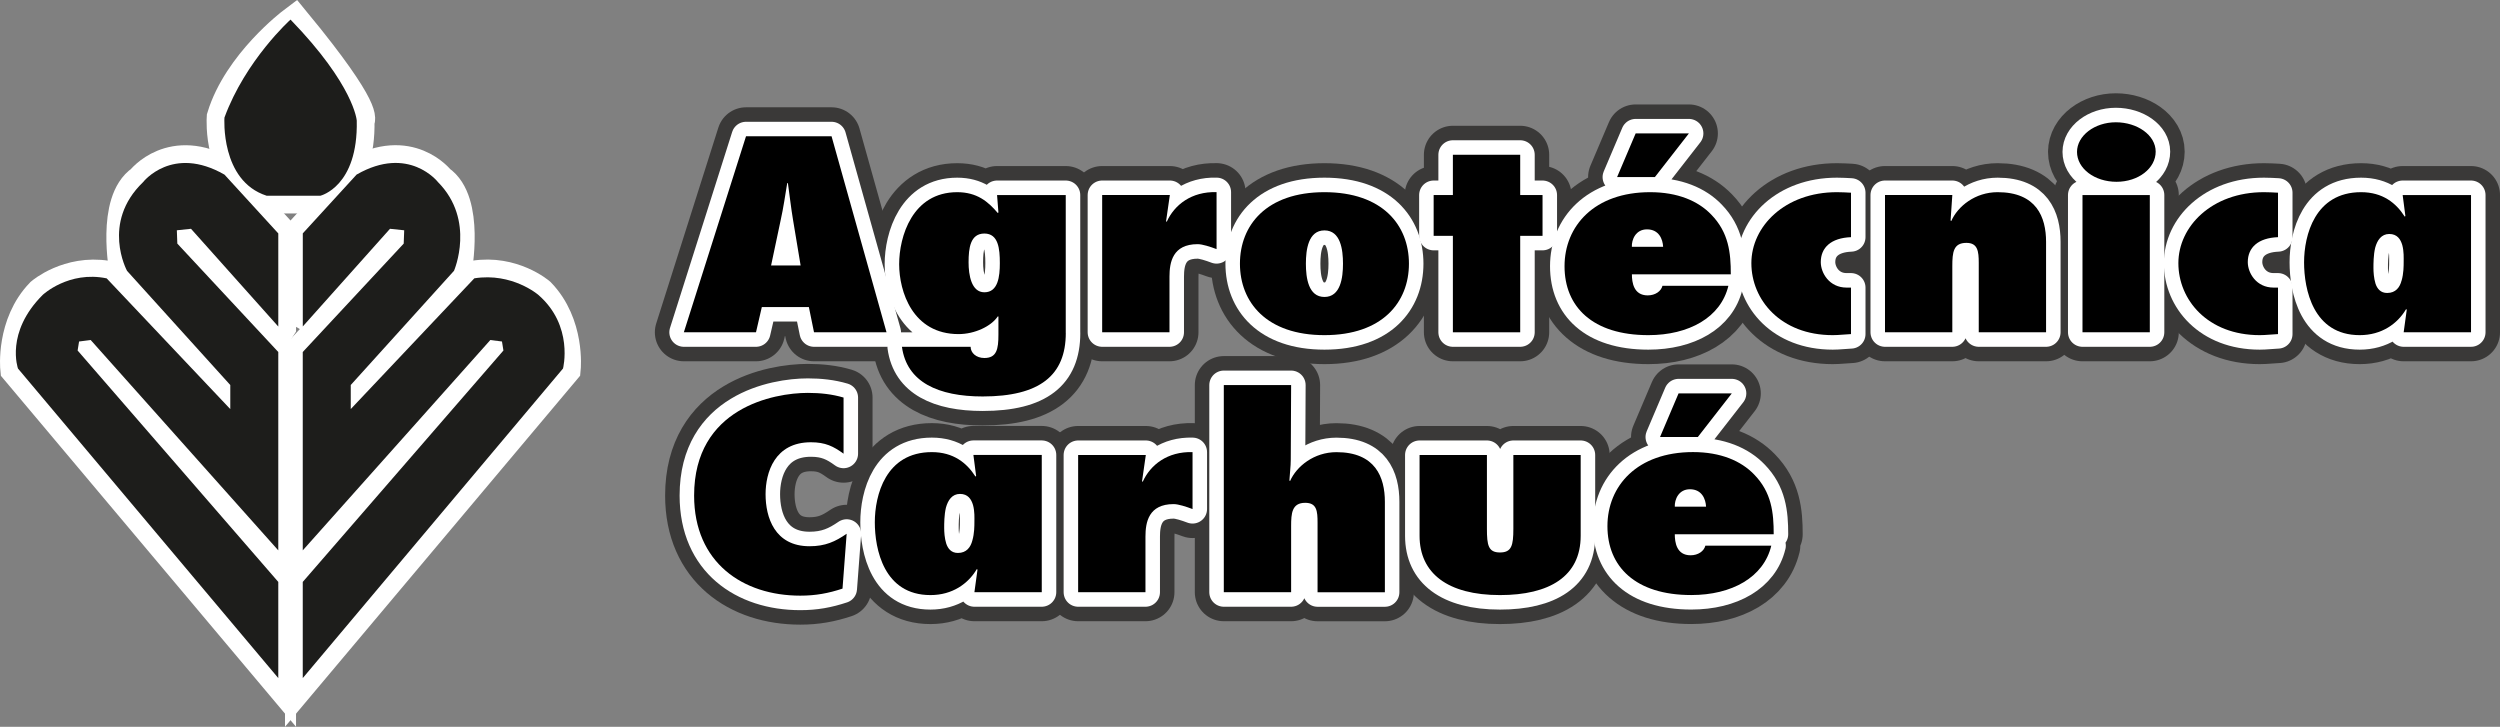
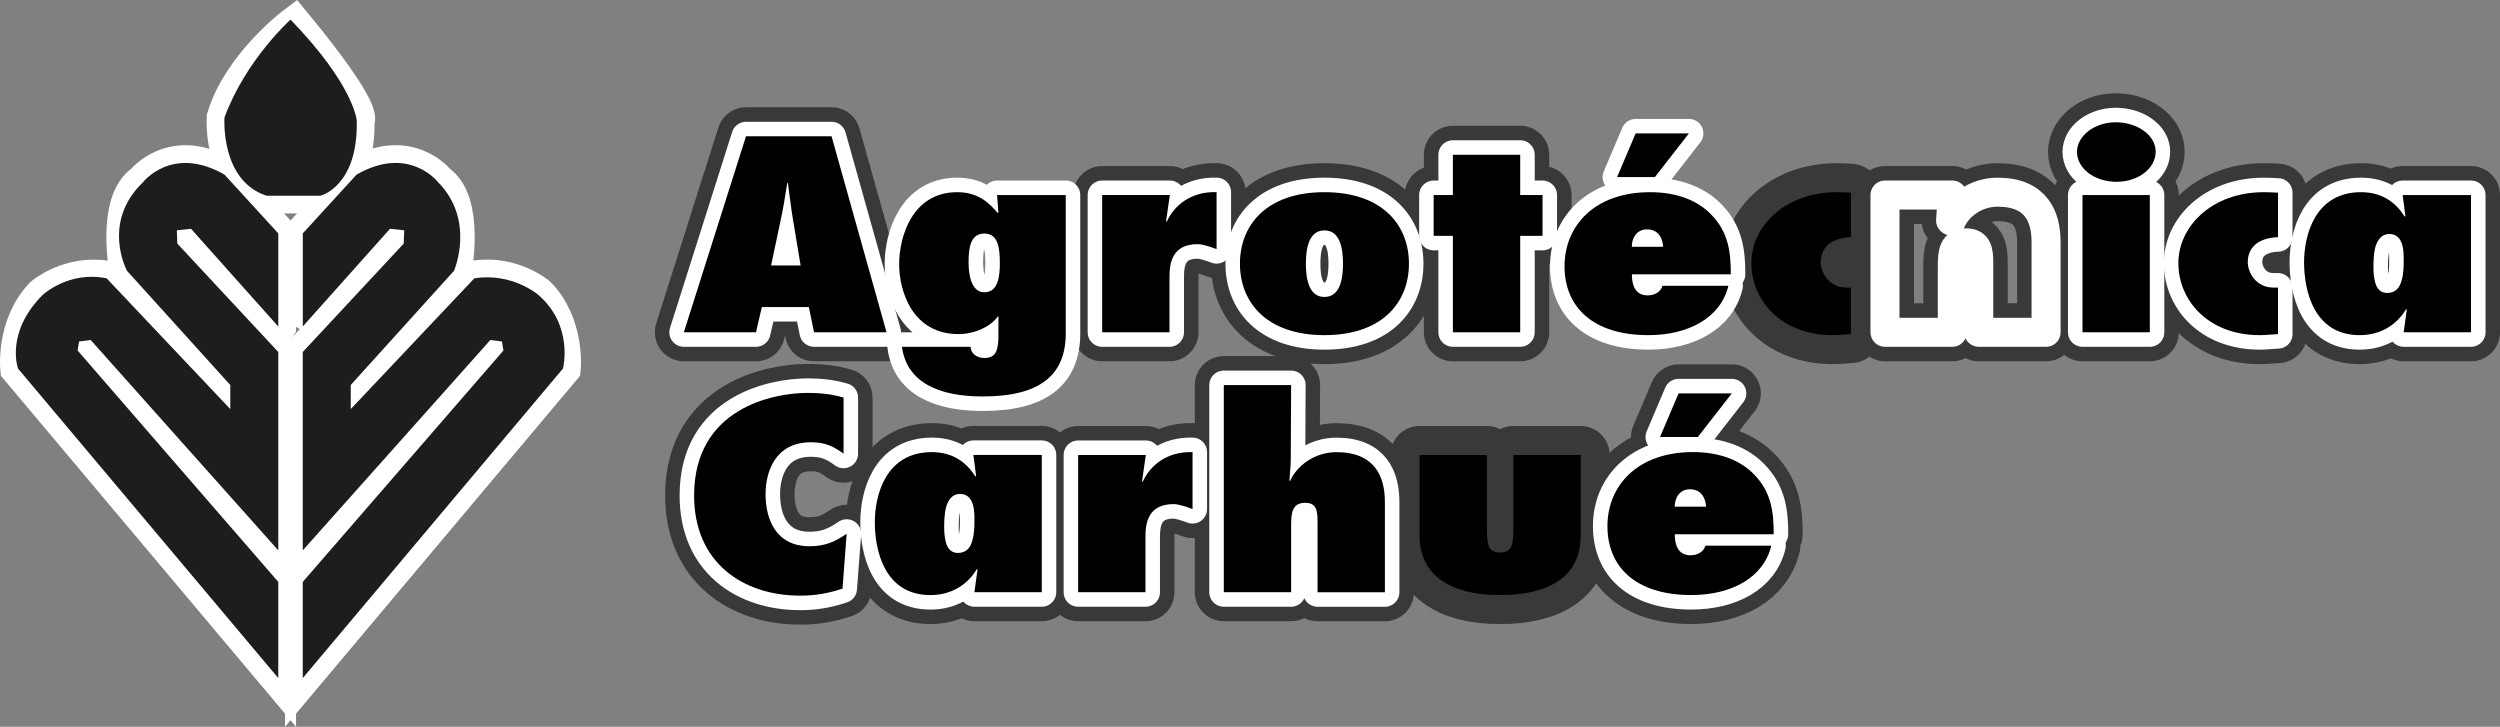
<svg xmlns="http://www.w3.org/2000/svg" id="Layer_1" data-name="Layer 1" viewBox="0 0 621.3 180.62">
  <rect x="0" y="0" width="621.3" height="180.62" fill="#808080" stroke="none" />
  <defs>
    <style>
      .cls-1 {
        fill: #1d1d1b;
      }

      .cls-2 {
        stroke-width: 8.82px;
      }

      .cls-2, .cls-3, .cls-4 {
        fill: none;
      }

      .cls-2, .cls-4 {
        stroke: #fff;
      }

      .cls-3 {
        stroke: #3a3938;
        stroke-width: 14.41px;
      }

      .cls-3, .cls-4 {
        stroke-linecap: round;
        stroke-linejoin: round;
      }

      .cls-4 {
        stroke-width: 7.21px;
      }
    </style>
  </defs>
  <g>
    <g>
      <path class="cls-3" d="M202.3,82.58l-1.28-6.27h-11.69l-1.45,6.27h-17.93l15.45-48.71h21.26l13.66,48.71h-18.01ZM198.97,65.98l-1.88-11.3c-.51-3.04-.85-6.14-1.28-9.17h-.17c-.51,3.04-.94,6.14-1.62,9.17l-2.39,11.3h7.34Z" />
-       <path class="cls-3" d="M264.87,82.77c0,10.53-6.49,15.76-20.66,15.76-11.01,0-18.87-3.55-20.06-12.34h17.07c0,1.49,1.37,2.78,3.41,2.78,3.07,0,3.5-2.19,3.5-5.81v-4.52h-.17c-1.62,2.45-5.72,4.39-9.73,4.39-11.44,0-14.77-10.59-14.77-17.38s3.24-17.89,14.43-17.89c4.87,0,7.68,2.33,10.07,5.17l.17-.13-.34-4.33h17.07v34.3ZM248.48,65.4c0-3.55-.34-7.36-3.84-7.36s-3.93,3.62-3.93,7.17c0,3.1.68,7.43,3.93,7.43,3.42,0,3.84-3.94,3.84-7.24Z" />
      <path class="cls-3" d="M302.34,61.91c-1.54-.58-3.5-1.23-4.7-1.23-6.23,0-7,4.52-7,8.08v13.82h-16.73v-34.11h16.82l-.94,6.52.17.13c1.88-4.2,6.15-7.56,12.38-7.37v14.15Z" />
      <path class="cls-3" d="M350.15,65.53c0,9.56-6.57,17.76-21,17.76s-21-8.2-21-17.76,6.57-17.77,21-17.77,21,8.21,21,17.77ZM324.54,65.53c0,3.49.6,8.27,4.61,8.27s4.61-4.78,4.61-8.27-.6-8.27-4.61-8.27-4.61,4.78-4.61,8.27Z" />
      <path class="cls-3" d="M361.07,82.58v-23.97h-4.78v-10.14h4.78v-10.01h16.73v10.01h5.55v10.14h-5.55v23.97h-16.73Z" />
-       <path class="cls-3" d="M429.54,71.02c-1.88,7.88-9.82,12.27-19.89,12.27-13.92,0-20.83-7.1-20.83-17.12s7.42-18.41,21.26-18.41c6.91,0,11.95,2.2,15.19,5.56,4.36,4.46,4.87,9.5,4.87,14.86h-24.58c0,2,.43,5.23,3.93,5.23,1.88,0,3.33-1.03,3.67-2.39h16.39ZM406.49,33.16h13.23l-8.45,10.85h-9.39l4.61-10.85ZM413.32,61.33c-.09-1.87-1.02-4.33-4.01-4.33-2.82,0-3.84,2.58-3.76,4.33h7.77Z" />
      <path class="cls-3" d="M460.01,83.03c-1.54.06-2.99.26-4.53.26-12.97,0-20.23-8.79-20.23-17.89s8.28-17.64,21.26-17.64c1.2,0,2.3.07,3.5.13v11.05c-4.95.19-7.51,2.58-7.51,6.2,0,2.71,2.13,6.33,6.4,6.33h1.11v11.56Z" />
      <path class="cls-3" d="M484.76,54.8l.17.13c1.62-3.68,5.97-7.17,11.52-7.17,9.65,0,12.04,6.2,12.04,12.34v22.48h-16.73v-17.25c0-2.91-.26-4.97-3.07-4.97-3.24,0-3.5,2.32-3.5,5.81v16.41h-16.73v-34.11h16.73l-.43,6.33Z" />
      <path class="cls-3" d="M516.18,37.75c0-4.01,4.36-7.36,9.65-7.36s9.9,3.17,9.9,7.3-4.27,7.49-9.73,7.49-9.82-3.3-9.82-7.43ZM517.54,82.58v-34.11h16.73v34.11h-16.73Z" />
      <path class="cls-3" d="M566.12,83.03c-1.54.06-2.99.26-4.52.26-12.98,0-20.23-8.79-20.23-17.89s8.28-17.64,21.26-17.64c1.2,0,2.31.07,3.5.13v11.05c-4.95.19-7.51,2.58-7.51,6.2,0,2.71,2.13,6.33,6.4,6.33h1.11v11.56Z" />
      <path class="cls-3" d="M614.09,82.58h-16.73l.77-5.62-.17-.13c-2.13,3.62-6.06,6.46-11.52,6.46-11.61,0-13.83-11.43-13.83-18.09s2.65-17.44,14.17-17.44c5.38,0,8.71,2.71,10.84,6.07l.17-.13-.68-5.23h16.99v34.11ZM596.85,69.72c.51-1.74.51-3.68.51-4.65,0-.9.08-2.59-.34-4.14-.42-1.48-1.28-2.78-3.24-2.78s-2.99,1.55-3.5,3.42c-.43,1.81-.43,3.94-.43,5.04,0,.97.09,2.52.51,3.88.43,1.29,1.28,2.32,2.9,2.32,2.13,0,3.16-1.42,3.58-3.1Z" />
      <path class="cls-3" d="M209.64,112.75c-2.48-1.81-4.52-2.84-8.11-2.84-9.05,0-11.27,7.56-11.27,12.92,0,5.69,2.22,12.92,10.93,12.92,3.93,0,6.4-1.16,9.22-3.1l-1.03,13.63c-3.5,1.16-6.66,1.75-10.5,1.75-14.26,0-26.38-8.21-26.38-24.87,0-21.83,19.8-25.52,28.26-25.52,3.07,0,6.06.32,8.88,1.16v13.95Z" />
      <path class="cls-3" d="M258.89,147.18h-16.73l.77-5.62-.17-.13c-2.13,3.62-6.06,6.46-11.52,6.46-11.61,0-13.83-11.43-13.83-18.09s2.65-17.44,14.17-17.44c5.38,0,8.71,2.71,10.84,6.07l.17-.13-.68-5.24h16.99v34.11ZM241.65,134.32c.51-1.74.51-3.68.51-4.65,0-.9.09-2.58-.34-4.14-.43-1.48-1.28-2.78-3.24-2.78s-2.99,1.55-3.5,3.42c-.43,1.81-.43,3.94-.43,5.04,0,.97.08,2.52.51,3.88.43,1.29,1.28,2.33,2.9,2.33,2.13,0,3.16-1.42,3.59-3.1Z" />
      <path class="cls-3" d="M296.37,126.51c-1.54-.58-3.5-1.23-4.7-1.23-6.23,0-7,4.52-7,8.08v13.82h-16.73v-34.11h16.82l-.94,6.53.17.13c1.88-4.2,6.15-7.56,12.38-7.37v14.15Z" />
      <path class="cls-3" d="M327.44,147.18v-17.25c0-2.91-.17-4.97-3.07-4.97-3.33,0-3.5,2.65-3.5,5.81v16.41h-16.73v-51.48h16.73l-.09,18.54c0,1.74-.25,3.42-.34,5.17l.17.13c1.62-3.68,5.98-7.17,11.52-7.17,9.65,0,12.04,6.2,12.04,12.34v22.48h-16.73Z" />
      <path class="cls-3" d="M369.53,113.07v18.35c0,4.07.34,5.88,3.24,5.88s3.33-1.74,3.33-5.88v-18.35h16.73v20.09c0,10.08-7.77,14.73-20.06,14.73-12.98,0-19.98-5.43-19.98-14.73v-20.09h16.73Z" />
      <path class="cls-3" d="M440.2,135.61c-1.88,7.88-9.82,12.27-19.89,12.27-13.92,0-20.83-7.1-20.83-17.12s7.42-18.41,21.26-18.41c6.91,0,11.95,2.2,15.19,5.56,4.36,4.46,4.87,9.5,4.87,14.86h-24.58c0,2,.43,5.23,3.93,5.23,1.88,0,3.33-1.03,3.67-2.39h16.39ZM417.16,97.76h13.23l-8.45,10.85h-9.39l4.61-10.85ZM423.99,125.92c-.09-1.87-1.02-4.33-4.01-4.33-2.82,0-3.84,2.58-3.76,4.33h7.77Z" />
    </g>
    <g>
      <path class="cls-4" d="M202.3,82.58l-1.28-6.27h-11.69l-1.45,6.27h-17.93l15.45-48.71h21.26l13.66,48.71h-18.01ZM198.97,65.98l-1.88-11.3c-.51-3.04-.85-6.14-1.28-9.17h-.17c-.51,3.04-.94,6.14-1.62,9.17l-2.39,11.3h7.34Z" />
      <path class="cls-4" d="M264.87,82.77c0,10.53-6.49,15.76-20.66,15.76-11.01,0-18.87-3.55-20.06-12.34h17.07c0,1.49,1.37,2.78,3.41,2.78,3.07,0,3.5-2.19,3.5-5.81v-4.52h-.17c-1.62,2.45-5.72,4.39-9.73,4.39-11.44,0-14.77-10.59-14.77-17.38s3.24-17.89,14.43-17.89c4.87,0,7.68,2.33,10.07,5.17l.17-.13-.34-4.33h17.07v34.3ZM248.48,65.4c0-3.55-.34-7.36-3.84-7.36s-3.93,3.62-3.93,7.17c0,3.1.68,7.43,3.93,7.43,3.42,0,3.84-3.94,3.84-7.24Z" />
      <path class="cls-4" d="M302.34,61.91c-1.54-.58-3.5-1.23-4.7-1.23-6.23,0-7,4.52-7,8.08v13.82h-16.73v-34.11h16.82l-.94,6.52.17.13c1.88-4.2,6.15-7.56,12.38-7.37v14.15Z" />
      <path class="cls-4" d="M350.15,65.53c0,9.56-6.57,17.76-21,17.76s-21-8.2-21-17.76,6.57-17.77,21-17.77,21,8.21,21,17.77ZM324.54,65.53c0,3.49.6,8.27,4.61,8.27s4.61-4.78,4.61-8.27-.6-8.27-4.61-8.27-4.61,4.78-4.61,8.27Z" />
      <path class="cls-4" d="M361.07,82.58v-23.97h-4.78v-10.14h4.78v-10.01h16.73v10.01h5.55v10.14h-5.55v23.97h-16.73Z" />
      <path class="cls-4" d="M429.54,71.02c-1.88,7.88-9.82,12.27-19.89,12.27-13.92,0-20.83-7.1-20.83-17.12s7.42-18.41,21.26-18.41c6.91,0,11.95,2.2,15.19,5.56,4.36,4.46,4.87,9.5,4.87,14.86h-24.58c0,2,.43,5.23,3.93,5.23,1.88,0,3.33-1.03,3.67-2.39h16.39ZM406.49,33.16h13.23l-8.45,10.85h-9.39l4.61-10.85ZM413.32,61.33c-.09-1.87-1.02-4.33-4.01-4.33-2.82,0-3.84,2.58-3.76,4.33h7.77Z" />
-       <path class="cls-4" d="M460.01,83.03c-1.54.06-2.99.26-4.53.26-12.97,0-20.23-8.79-20.23-17.89s8.28-17.64,21.26-17.64c1.2,0,2.3.07,3.5.13v11.05c-4.95.19-7.51,2.58-7.51,6.2,0,2.71,2.13,6.33,6.4,6.33h1.11v11.56Z" />
      <path class="cls-4" d="M484.76,54.8l.17.13c1.62-3.68,5.97-7.17,11.52-7.17,9.65,0,12.04,6.2,12.04,12.34v22.48h-16.73v-17.25c0-2.91-.26-4.97-3.07-4.97-3.24,0-3.5,2.32-3.5,5.81v16.41h-16.73v-34.11h16.73l-.43,6.33Z" />
      <path class="cls-4" d="M516.18,37.75c0-4.01,4.36-7.36,9.65-7.36s9.9,3.17,9.9,7.3-4.27,7.49-9.73,7.49-9.82-3.3-9.82-7.43ZM517.54,82.58v-34.11h16.73v34.11h-16.73Z" />
      <path class="cls-4" d="M566.12,83.03c-1.54.06-2.99.26-4.52.26-12.98,0-20.23-8.79-20.23-17.89s8.28-17.64,21.26-17.64c1.2,0,2.31.07,3.5.13v11.05c-4.95.19-7.51,2.58-7.51,6.2,0,2.71,2.13,6.33,6.4,6.33h1.11v11.56Z" />
      <path class="cls-4" d="M614.09,82.58h-16.73l.77-5.62-.17-.13c-2.13,3.62-6.06,6.46-11.52,6.46-11.61,0-13.83-11.43-13.83-18.09s2.65-17.44,14.17-17.44c5.38,0,8.71,2.71,10.84,6.07l.17-.13-.68-5.23h16.99v34.11ZM596.85,69.72c.51-1.74.51-3.68.51-4.65,0-.9.08-2.59-.34-4.14-.42-1.48-1.28-2.78-3.24-2.78s-2.99,1.55-3.5,3.42c-.43,1.81-.43,3.94-.43,5.04,0,.97.09,2.52.51,3.88.43,1.29,1.28,2.32,2.9,2.32,2.13,0,3.16-1.42,3.58-3.1Z" />
      <path class="cls-4" d="M209.64,112.75c-2.48-1.81-4.52-2.84-8.11-2.84-9.05,0-11.27,7.56-11.27,12.92,0,5.69,2.22,12.92,10.93,12.92,3.93,0,6.4-1.16,9.22-3.1l-1.03,13.63c-3.5,1.16-6.66,1.75-10.5,1.75-14.26,0-26.38-8.21-26.38-24.87,0-21.83,19.8-25.52,28.26-25.52,3.07,0,6.06.32,8.88,1.16v13.95Z" />
      <path class="cls-4" d="M258.89,147.18h-16.73l.77-5.62-.17-.13c-2.13,3.62-6.06,6.46-11.52,6.46-11.61,0-13.83-11.43-13.83-18.09s2.65-17.44,14.17-17.44c5.38,0,8.71,2.71,10.84,6.07l.17-.13-.68-5.24h16.99v34.11ZM241.65,134.32c.51-1.74.51-3.68.51-4.65,0-.9.09-2.58-.34-4.14-.43-1.48-1.28-2.78-3.24-2.78s-2.99,1.55-3.5,3.42c-.43,1.81-.43,3.94-.43,5.04,0,.97.08,2.52.51,3.88.43,1.29,1.28,2.33,2.9,2.33,2.13,0,3.16-1.42,3.59-3.1Z" />
      <path class="cls-4" d="M296.37,126.51c-1.54-.58-3.5-1.23-4.7-1.23-6.23,0-7,4.52-7,8.08v13.82h-16.73v-34.11h16.82l-.94,6.53.17.13c1.88-4.2,6.15-7.56,12.38-7.37v14.15Z" />
      <path class="cls-4" d="M327.44,147.18v-17.25c0-2.91-.17-4.97-3.07-4.97-3.33,0-3.5,2.65-3.5,5.81v16.41h-16.73v-51.48h16.73l-.09,18.54c0,1.74-.25,3.42-.34,5.17l.17.13c1.62-3.68,5.98-7.17,11.52-7.17,9.65,0,12.04,6.2,12.04,12.34v22.48h-16.73Z" />
-       <path class="cls-4" d="M369.53,113.07v18.35c0,4.07.34,5.88,3.24,5.88s3.33-1.74,3.33-5.88v-18.35h16.73v20.09c0,10.08-7.77,14.73-20.06,14.73-12.98,0-19.98-5.43-19.98-14.73v-20.09h16.73Z" />
      <path class="cls-4" d="M440.2,135.61c-1.88,7.88-9.82,12.27-19.89,12.27-13.92,0-20.83-7.1-20.83-17.12s7.42-18.41,21.26-18.41c6.91,0,11.95,2.2,15.19,5.56,4.36,4.46,4.87,9.5,4.87,14.86h-24.58c0,2,.43,5.23,3.93,5.23,1.88,0,3.33-1.03,3.67-2.39h16.39ZM417.16,97.76h13.23l-8.45,10.85h-9.39l4.61-10.85ZM423.99,125.92c-.09-1.87-1.02-4.33-4.01-4.33-2.82,0-3.84,2.58-3.76,4.33h7.77Z" />
    </g>
    <g>
      <path d="M202.3,82.58l-1.28-6.27h-11.69l-1.45,6.27h-17.93l15.45-48.71h21.26l13.66,48.71h-18.01ZM198.97,65.98l-1.88-11.3c-.51-3.04-.85-6.14-1.28-9.17h-.17c-.51,3.04-.94,6.14-1.62,9.17l-2.39,11.3h7.34Z" />
      <path d="M264.87,82.77c0,10.53-6.49,15.76-20.66,15.76-11.01,0-18.87-3.55-20.06-12.34h17.07c0,1.49,1.37,2.78,3.41,2.78,3.07,0,3.5-2.19,3.5-5.81v-4.52h-.17c-1.62,2.45-5.72,4.39-9.73,4.39-11.44,0-14.77-10.59-14.77-17.38s3.24-17.89,14.43-17.89c4.87,0,7.68,2.33,10.07,5.17l.17-.13-.34-4.33h17.07v34.3ZM248.48,65.4c0-3.55-.34-7.36-3.84-7.36s-3.93,3.62-3.93,7.17c0,3.1.68,7.43,3.93,7.43,3.42,0,3.84-3.94,3.84-7.24Z" />
      <path d="M302.34,61.91c-1.54-.58-3.5-1.23-4.7-1.23-6.23,0-7,4.52-7,8.08v13.82h-16.73v-34.11h16.82l-.94,6.52.17.13c1.88-4.2,6.15-7.56,12.38-7.37v14.15Z" />
      <path d="M350.15,65.53c0,9.56-6.57,17.76-21,17.76s-21-8.2-21-17.76,6.57-17.77,21-17.77,21,8.21,21,17.77ZM324.54,65.53c0,3.49.6,8.27,4.61,8.27s4.61-4.78,4.61-8.27-.6-8.27-4.61-8.27-4.61,4.78-4.61,8.27Z" />
      <path d="M361.07,82.58v-23.97h-4.78v-10.14h4.78v-10.01h16.73v10.01h5.55v10.14h-5.55v23.97h-16.73Z" />
      <path d="M429.54,71.02c-1.88,7.88-9.82,12.27-19.89,12.27-13.92,0-20.83-7.1-20.83-17.12s7.42-18.41,21.26-18.41c6.91,0,11.95,2.2,15.19,5.56,4.36,4.46,4.87,9.5,4.87,14.86h-24.58c0,2,.43,5.23,3.93,5.23,1.88,0,3.33-1.03,3.67-2.39h16.39ZM406.49,33.16h13.23l-8.45,10.85h-9.39l4.61-10.85ZM413.32,61.33c-.09-1.87-1.02-4.33-4.01-4.33-2.82,0-3.84,2.58-3.76,4.33h7.77Z" />
      <path d="M460.01,83.03c-1.54.06-2.99.26-4.53.26-12.97,0-20.23-8.79-20.23-17.89s8.28-17.64,21.26-17.64c1.2,0,2.3.07,3.5.13v11.05c-4.95.19-7.51,2.58-7.51,6.2,0,2.71,2.13,6.33,6.4,6.33h1.11v11.56Z" />
-       <path d="M484.76,54.8l.17.13c1.62-3.68,5.97-7.17,11.52-7.17,9.65,0,12.04,6.2,12.04,12.34v22.48h-16.73v-17.25c0-2.91-.26-4.97-3.07-4.97-3.24,0-3.5,2.32-3.5,5.81v16.41h-16.73v-34.11h16.73l-.43,6.33Z" />
      <path d="M516.18,37.75c0-4.01,4.36-7.36,9.65-7.36s9.9,3.17,9.9,7.3-4.27,7.49-9.73,7.49-9.82-3.3-9.82-7.43ZM517.54,82.58v-34.11h16.73v34.11h-16.73Z" />
      <path d="M566.12,83.03c-1.54.06-2.99.26-4.52.26-12.98,0-20.23-8.79-20.23-17.89s8.28-17.64,21.26-17.64c1.2,0,2.31.07,3.5.13v11.05c-4.95.19-7.51,2.58-7.51,6.2,0,2.71,2.13,6.33,6.4,6.33h1.11v11.56Z" />
      <path d="M614.09,82.58h-16.73l.77-5.62-.17-.13c-2.13,3.62-6.06,6.46-11.52,6.46-11.61,0-13.83-11.43-13.83-18.09s2.65-17.44,14.17-17.44c5.38,0,8.71,2.71,10.84,6.07l.17-.13-.68-5.23h16.99v34.11ZM596.85,69.72c.51-1.74.51-3.68.51-4.65,0-.9.08-2.59-.34-4.14-.42-1.48-1.28-2.78-3.24-2.78s-2.99,1.55-3.5,3.42c-.43,1.81-.43,3.94-.43,5.04,0,.97.09,2.52.51,3.88.43,1.29,1.28,2.32,2.9,2.32,2.13,0,3.16-1.42,3.58-3.1Z" />
      <path d="M209.64,112.75c-2.48-1.81-4.52-2.84-8.11-2.84-9.05,0-11.27,7.56-11.27,12.92,0,5.69,2.22,12.92,10.93,12.92,3.93,0,6.4-1.16,9.22-3.1l-1.03,13.63c-3.5,1.16-6.66,1.75-10.5,1.75-14.26,0-26.38-8.21-26.38-24.87,0-21.83,19.8-25.52,28.26-25.52,3.07,0,6.06.32,8.88,1.16v13.95Z" />
      <path d="M258.89,147.18h-16.73l.77-5.62-.17-.13c-2.13,3.62-6.06,6.46-11.52,6.46-11.61,0-13.83-11.43-13.83-18.09s2.65-17.44,14.17-17.44c5.38,0,8.71,2.71,10.84,6.07l.17-.13-.68-5.24h16.99v34.11ZM241.65,134.32c.51-1.74.51-3.68.51-4.65,0-.9.09-2.58-.34-4.14-.43-1.48-1.28-2.78-3.24-2.78s-2.99,1.55-3.5,3.42c-.43,1.81-.43,3.94-.43,5.04,0,.97.08,2.52.51,3.88.43,1.29,1.28,2.33,2.9,2.33,2.13,0,3.16-1.42,3.59-3.1Z" />
      <path d="M296.37,126.51c-1.54-.58-3.5-1.23-4.7-1.23-6.23,0-7,4.52-7,8.08v13.82h-16.73v-34.11h16.82l-.94,6.53.17.13c1.88-4.2,6.15-7.56,12.38-7.37v14.15Z" />
      <path d="M327.44,147.18v-17.25c0-2.91-.17-4.97-3.07-4.97-3.33,0-3.5,2.65-3.5,5.81v16.41h-16.73v-51.48h16.73l-.09,18.54c0,1.74-.25,3.42-.34,5.17l.17.13c1.62-3.68,5.98-7.17,11.52-7.17,9.65,0,12.04,6.2,12.04,12.34v22.48h-16.73Z" />
      <path d="M369.53,113.07v18.35c0,4.07.34,5.88,3.24,5.88s3.33-1.74,3.33-5.88v-18.35h16.73v20.09c0,10.08-7.77,14.73-20.06,14.73-12.98,0-19.98-5.43-19.98-14.73v-20.09h16.73Z" />
      <path d="M440.2,135.61c-1.88,7.88-9.82,12.27-19.89,12.27-13.92,0-20.83-7.1-20.83-17.12s7.42-18.41,21.26-18.41c6.91,0,11.95,2.2,15.19,5.56,4.36,4.46,4.87,9.5,4.87,14.86h-24.58c0,2,.43,5.23,3.93,5.23,1.88,0,3.33-1.03,3.67-2.39h16.39ZM417.16,97.76h13.23l-8.45,10.85h-9.39l4.61-10.85ZM423.99,125.92c-.09-1.87-1.02-4.33-4.01-4.33-2.82,0-3.84,2.58-3.76,4.33h7.77Z" />
    </g>
  </g>
  <g>
    <g>
      <path class="cls-2" d="M69.15,81.14l-21.68-24.28-3.52.37.12,3.31,25.09,26.94v49.3l-46.62-52.28-2.89.37-.36,2.24,49.87,57.51v23.9L4.47,91.59s-1.09-10.83,6.14-18.3c0,0,6.51-5.6,15.9-4.11l30.72,32.49v-5.98l-25.66-28.38s-3.25-17.18,3.98-22.04c0,0,7.23-9.34,20.24-1.87l13.37,14.61v23.11Z" />
      <path class="cls-2" d="M75.24,81.14l21.68-24.28,3.53.37-.12,3.31-25.09,26.94v49.3l46.62-52.28,2.89.37.36,2.24-49.87,57.51v23.9l64.68-76.94s1.08-10.83-6.14-18.3c0,0-6.5-5.6-15.9-4.11l-30.71,32.49v-5.98l25.66-28.38s3.25-17.18-3.98-22.04c0,0-7.23-9.34-20.23-1.87l-13.37,14.61v23.11Z" />
      <path class="cls-2" d="M66.26,48.64h13.37s9.4-2.24,9.03-18.67c0,0,2.89-1.5-15.54-23.9,0,0-13.37,10.08-17.34,23.15,0,0-1.08,15.69,10.48,19.42Z" />
    </g>
    <g>
      <path class="cls-1" d="M69.15,81.14l-21.68-24.28-3.52.37.12,3.31,25.09,26.94v49.3l-46.62-52.28-2.89.37-.36,2.24,49.87,57.51v23.9L4.47,91.59s-3.23-8.95,6.14-18.3c0,0,6.45-6.07,15.9-4.11l30.72,32.49v-5.98l-25.66-28.38s-6.52-11.94,3.98-22.04c0,0,7.23-9.34,20.24-1.87l13.37,14.61v23.11Z" />
      <path class="cls-1" d="M75.24,81.14l21.68-24.28,3.53.37-.12,3.31-25.09,26.94v49.3l46.62-52.28,2.89.37.36,2.24-49.87,57.51v23.9l64.68-76.94s2.73-10.61-6.14-18.3c0,0-6.5-5.6-15.9-4.11l-30.71,32.49v-5.98l25.66-28.38s5.43-12.53-3.98-22.04c0,0-7.23-9.34-20.23-1.87l-13.37,14.61v23.11Z" />
      <path class="cls-1" d="M66.26,48.64h13.37s9.4-2.24,9.03-18.67c0,0-.59-8.72-16.46-25.1,0,0-11.17,10.04-16.42,24.35,0,0-1.08,15.69,10.48,19.42Z" />
    </g>
  </g>
</svg>